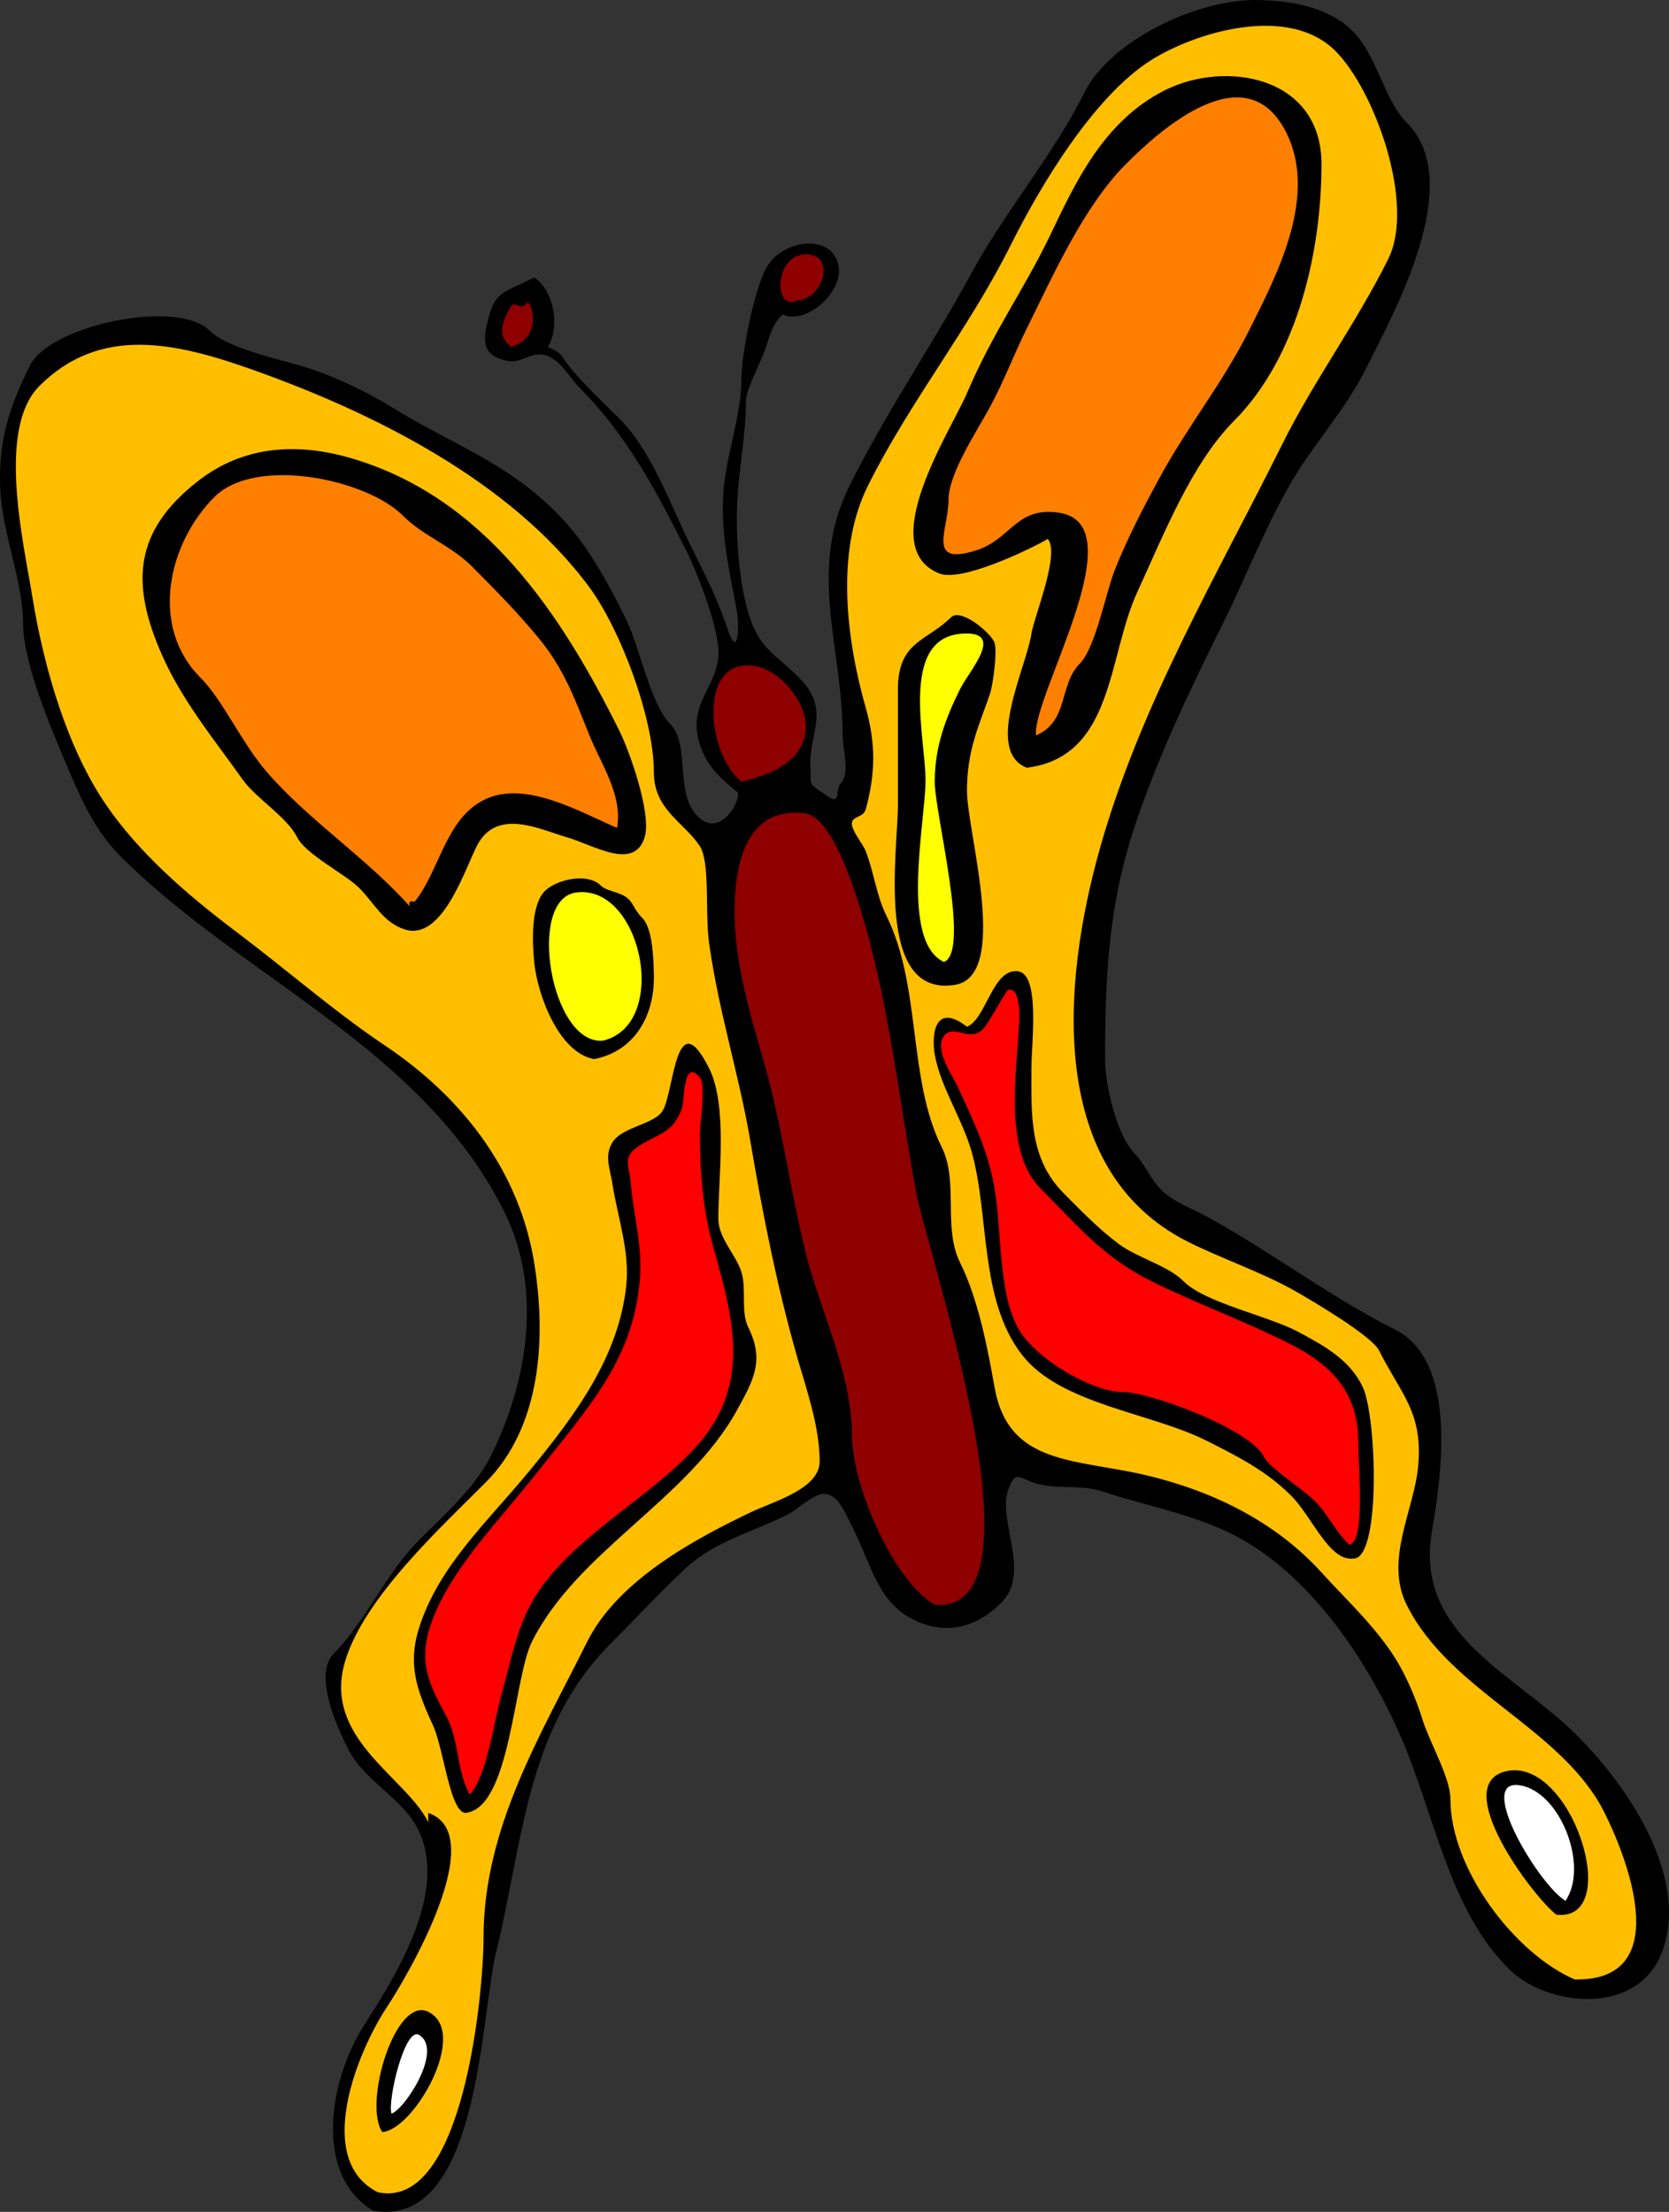
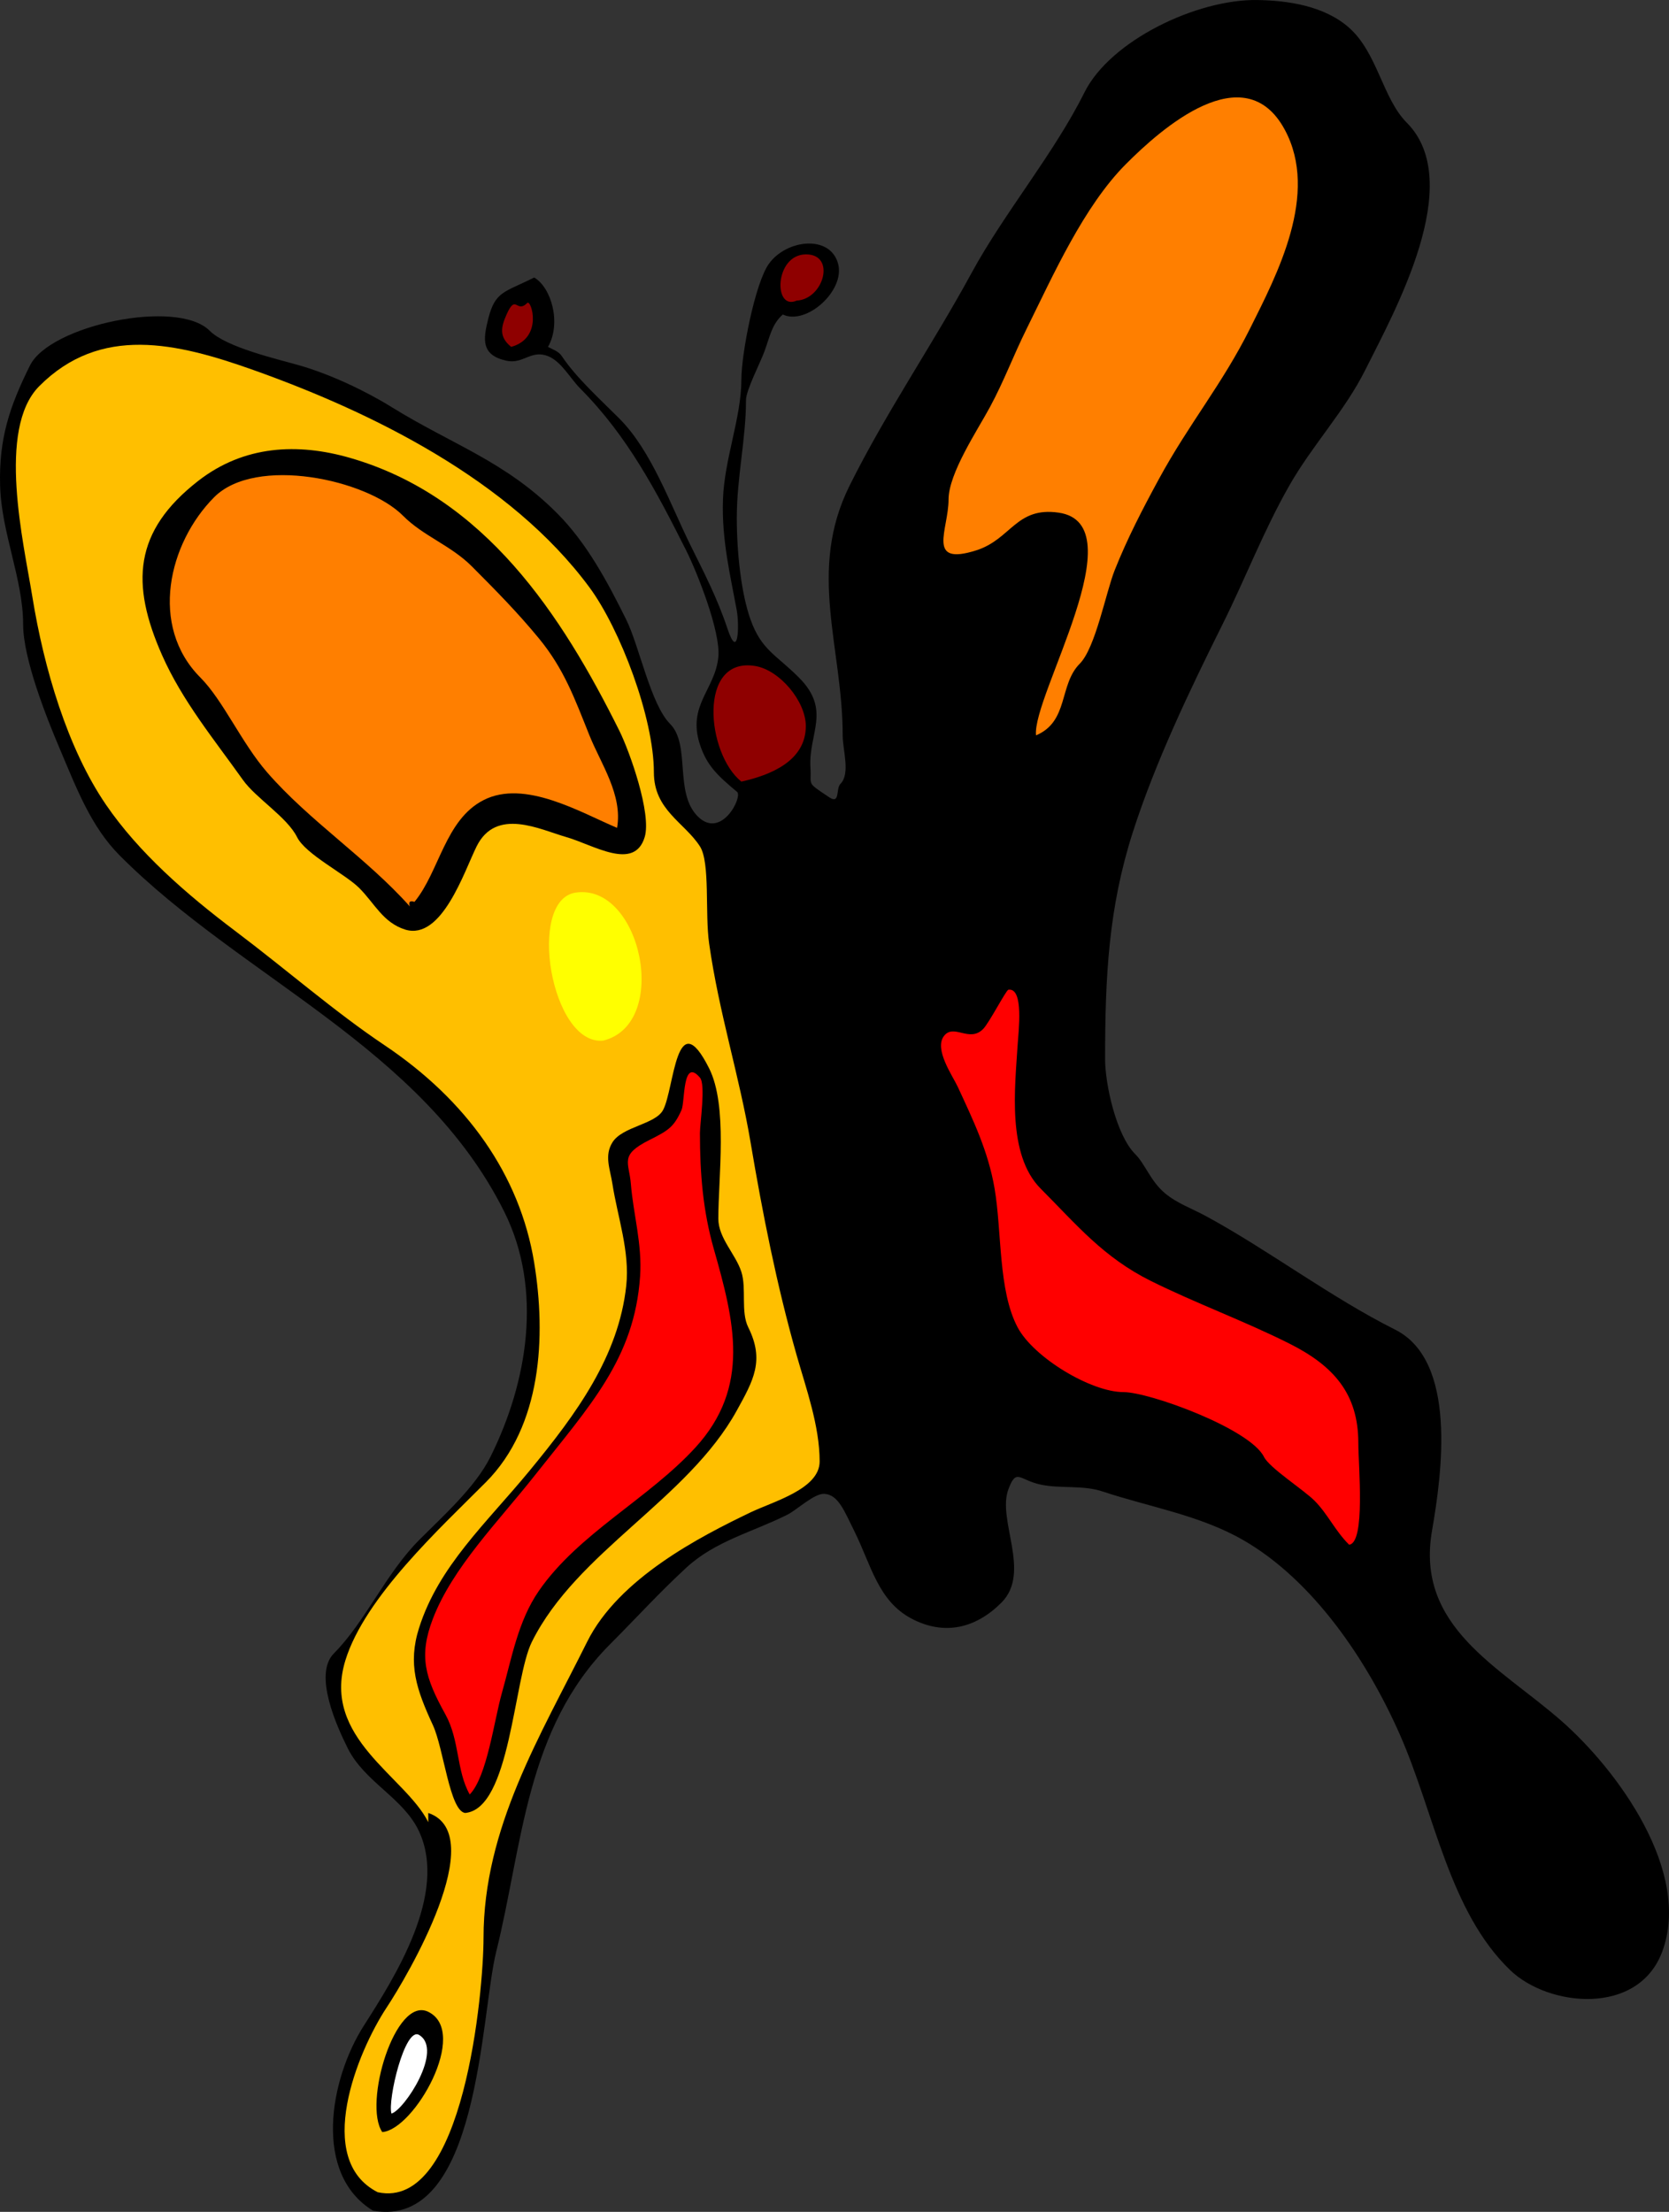
<svg xmlns="http://www.w3.org/2000/svg" xmlns:ns1="http://www.inkscape.org/namespaces/inkscape" xmlns:ns2="http://inkscape.sourceforge.net/DTD/sodipodi-0.dtd" height="265.202" id="Layer_1" ns1:version="0.40+cvs" ns2:docbase="F:\openclip\svg da inviare" ns2:docname="farfalla semplice.svg" ns2:version="0.32" style="overflow:visible;enable-background:new 0 0 200.134 265.202;" version="1.1" viewBox="0 0 200.134 265.202" width="200.134" xml:space="preserve">
  <rect x="0" y="0" width="200.134" height="265.202" fill="#333333" stroke="none" />
  <defs id="defs50" />
  <ns2:namedview bordercolor="#666666" borderopacity="1.0" id="base" ns1:current-layer="Layer_1" ns1:cx="100.06700" ns1:cy="132.60100" ns1:pageopacity="0.0" ns1:pageshadow="2" ns1:window-height="540" ns1:window-width="640" ns1:window-x="44" ns1:window-y="58" ns1:zoom="1.4253286" pagecolor="#ffffff" />
  <path d="M44.732,265.061c12.769,2.267,12.886-23.483,14.764-31.032  c3.197-12.851,3.513-26.713,13.669-36.896c3.168-3.177,5.86-6.146,9.11-9.149c3.498-3.233,7.916-4.256,12.146-6.376  c1.15-0.577,3.211-2.561,4.417-2.497c1.693,0.089,2.419,2.09,3.589,4.437c2.035,4.081,2.849,8.413,6.901,10.536  c3.987,2.089,7.753,1.093,10.766-1.94c3.607-3.634-0.563-9.882,0.827-13.586c0.966-2.574,1.286-1.108,3.866-0.555  c2.389,0.513,5.043,0.025,7.453,0.832c5.5,1.838,11.609,2.813,16.838,5.822c8.371,4.816,14.831,14.364,18.771,23.29  c4.165,9.434,5.898,21.221,13.251,28.281c4.594,4.411,15.336,5.507,18.219-2.22c3.569-9.566-5.333-21.772-12.146-27.726  c-7.386-6.453-17.455-11.223-15.459-22.735c1.195-6.891,3.048-20.379-4.417-24.121c-7.715-3.867-15.269-9.589-22.636-13.586  c-1.771-0.961-3.517-1.557-4.968-2.772c-1.736-1.455-2.346-3.467-3.589-4.714c-2.245-2.253-3.589-8.339-3.589-11.367  c0-9.836,0.403-18.085,3.313-27.171c2.684-8.382,6.83-17.058,10.766-24.953c2.779-5.577,4.896-11.168,8.006-16.636  c2.75-4.834,6.656-8.949,9.109-13.863c3.447-6.903,12.163-22.453,4.969-29.666c-2.879-2.887-3.502-8.356-6.9-11.368  c-2.933-2.599-7.243-3.273-11.043-3.327c-7.203-0.103-17.594,4.843-20.703,11.091c-3.644,7.323-9.608,14.425-13.525,21.626  c-4.665,8.576-10.244,16.69-14.631,25.508c-5.101,10.251-0.828,19.392-0.828,29.944c0,1.786,0.951,4.589-0.276,5.822  c-0.566,0.568,0,2.495-1.346,1.594c-2.802-1.876-2.099-1.317-2.243-3.535c-0.268-4.11,2.546-6.877-1.38-10.813  c-2.752-2.76-4.481-3.278-5.797-6.932c-1.12-3.109-1.656-8.034-1.656-12.199c0-4.894,1.104-9.448,1.104-14.141  c0-1.175,1.713-4.469,2.208-5.822c0.641-1.752,0.897-3.3,2.208-4.436c2.813,1.336,7.508-2.862,6.625-6.1  c-0.954-3.5-6.17-2.913-8.281,0c-1.694,2.337-3.313,10.878-3.313,13.863c0,4.625-2.041,9.519-2.209,14.417  c-0.166,4.829,0.879,9.068,1.657,13.308c0.309,1.681,0.213,6.189-1.136,2.125c-1.184-3.566-2.793-6.679-4.385-9.888  c-2.454-4.948-4.676-11.354-8.559-15.25c-2.172-2.179-5.188-4.903-6.9-7.485c-0.388-0.585-1.074-0.789-1.656-1.109  c1.63-2.88,0.389-7.12-1.656-8.318c-3.632,1.824-4.677,1.628-5.521,4.991c-0.619,2.464-0.847,4.322,2.208,4.99  c1.986,0.435,2.941-1.358,4.969-0.554c1.601,0.634,2.681,2.693,3.864,3.881c5.707,5.729,9.183,12.427,12.699,19.408  c1.323,2.628,4.142,9.738,3.864,12.754c-0.362,3.93-3.761,5.805-2.208,10.536c0.836,2.548,2.143,3.735,4.452,5.667  c0.699,0.585-1.894,5.777-4.728,2.928c-2.839-2.854-0.809-8.576-3.313-11.09c-2.318-2.329-3.689-9.34-5.245-12.477  c-2.234-4.507-4.72-9.179-8.281-12.754c-6.254-6.279-12.595-8.237-19.875-12.754c-3.092-1.918-7.336-3.928-11.042-4.991  c-2.666-0.765-8.764-2.15-10.766-4.159C21.261,35.764,5.995,39,3.602,43.809c-2.442,4.904-3.745,8.75-3.589,14.417  c0.156,5.68,2.76,11.218,2.76,16.636c0,4.117,2.805,11.189,4.417,14.972c1.963,4.608,3.696,9.263,7.177,12.753  c14.703,14.741,36.282,22.992,46.1,42.697c4.646,9.326,2.812,20.415-1.656,29.39c-1.822,3.661-5.776,7.187-8.558,9.981  c-4.023,4.043-6.439,9.788-10.214,13.586c-2.505,2.521,0.379,8.802,1.656,11.367c2.029,4.075,6.695,5.965,8.557,9.981  c3.463,7.472-2.907,17.465-6.625,23.29C39.499,249.351,37.532,260.682,44.732,265.061" id="path3" style="fill-rule:evenodd;clip-rule:evenodd;" />
  <path d="M45.284,262.843c10.368,2.278,12.698-24.216,12.698-30.498  c0-13.193,6.801-24.189,12.422-35.49c3.798-7.636,13.611-12.649,19.6-15.525c2.719-1.306,8.281-2.789,8.281-6.101  c0-4.27-1.625-8.759-2.761-12.753c-2.393-8.414-4.088-17.015-5.521-25.508c-1.353-8.019-3.779-15.471-4.97-23.845  c-0.516-3.625,0.142-9.71-1.104-11.645c-1.85-2.872-5.521-4.342-5.521-8.873c0-6.53-4.037-17.181-7.729-22.181  c-9.498-12.861-26.104-21.014-40.302-26.062c-9.215-3.276-18.335-5.43-25.673,1.94c-5.119,5.142-1.864,18.814-0.828,25.231  c1.386,8.586,4.213,18.2,8.833,24.953c3.916,5.724,9.595,10.693,15.438,15.095c6.223,4.687,11.951,9.713,17.963,13.74  c9.844,6.592,16.228,15.557,17.943,26.063c1.443,8.837,0.923,19.589-5.797,26.339c-5.417,5.441-14.5,13.763-16.839,21.35  c-2.876,9.326,7.197,13.911,9.938,19.407c0-0.369,0-0.738,0-1.107c7.53,2.579-2.586,19.697-4.968,23.29  C42.816,246.054,37.619,258.938,45.284,262.843" id="path5" style="fill-rule:evenodd;clip-rule:evenodd;fill:#FFBF00;" />
  <path d="M45.837,255.634c3.815-0.269,10.495-11.977,5.52-14.417  C47.387,239.269,43.532,252.244,45.837,255.634" id="path7" style="fill-rule:evenodd;clip-rule:evenodd;" />
  <path d="M46.941,253.416c1.526-0.413,6.29-7.646,3.312-9.427  C48.542,242.965,46.459,251.834,46.941,253.416" id="path9" style="fill-rule:evenodd;clip-rule:evenodd;fill:#FFFFFF;" />
-   <path d="M188.828,237.335c11.736,0.241,6.688-13.74,3.588-19.963  c-5.077-10.19-18.509-14.456-23.739-24.954c-2.689-5.397,0.896-11.335,1.38-16.635c0.594-6.499-2.112-8.683-4.691-13.862  c-0.894-1.795-8.467-6.227-10.214-7.209c-3.879-2.181-8.716-3.822-12.699-5.822c-16.865-8.471-15.233-30.74-10.489-47.412  c4.883-17.161,14.03-32.604,21.808-48.243c3.783-7.606,8.843-14.437,12.697-22.181c3.277-6.583-1.619-20.245-6.348-24.954  c-5.647-5.624-16.751-2.244-22.084,1.109c-6.804,4.278-13.214,14.91-16.84,22.181c-4.988,10.004-12.077,18.73-17.114,28.835  c-3.992,8.009-2.527,18.673-0.276,26.617c1.201,4.24,1.209,7.837,0,12.2c-0.282,1.02-1.604,0.779-1.656,1.663  c-0.053,0.886,1.324,2.479,1.656,3.328c0.968,2.47,1.291,5.363,2.484,7.763c4.222,8.482,2.535,19.529,6.626,27.726  c2.076,4.16,0.115,9.654,2.208,13.862c2.176,4.375,3.302,10.256,4.14,14.973c1.672,9.407,9.712,8.515,18.221,10.536  c7.74,1.84,15.339,5.429,20.979,11.644c2.898,3.194,5.776,5.817,8.28,9.427c1.646,2.373,2.994,5.507,3.865,8.318  c0.788,2.544,3.313,6.867,3.313,9.427C173.922,224.074,181.622,234.233,188.828,237.335" id="path11" style="fill-rule:evenodd;clip-rule:evenodd;fill:#FFBF00;" />
  <path d="M186.62,229.572c8.183,0.921,1.808-19.103-6.072-17.19  C173.849,214.007,183.648,227.221,186.62,229.572" id="path13" style="fill-rule:evenodd;clip-rule:evenodd;" />
-   <path d="M187.725,227.908c2.848-4.194-0.651-13.146-5.521-13.861  C176.899,213.267,184.538,226.031,187.725,227.908" id="path15" style="fill-rule:evenodd;clip-rule:evenodd;fill:#FFFFFF;" />
  <path d="M55.774,217.374c5.445-0.479,5.799-16.086,8.005-20.519  c5.39-10.827,18.684-17.069,24.568-27.726c2.004-3.629,3.358-6.006,1.38-9.981c-0.926-1.863-0.19-4.665-0.829-6.654  c-0.686-2.134-2.761-4.039-2.761-6.377c0-4.995,1.153-13.516-1.104-18.021c-3.989-7.959-4.163,2.457-5.521,4.991  c-0.931,1.739-4.88,1.971-6.073,3.882c-1.003,1.607-0.279,3.186,0,4.99c0.61,3.938,2.102,8.084,1.656,12.199  c-0.913,8.44-5.921,15.292-11.594,22.181c-5.166,6.273-10.896,11.422-13.251,18.854c-1.369,4.32-0.318,7.365,1.656,11.645  C53.213,209.663,53.917,217.117,55.774,217.374" id="path17" style="fill-rule:evenodd;clip-rule:evenodd;" />
  <path d="M56.326,215.154c2.08-2.132,2.924-8.893,3.865-12.199  c1.171-4.117,1.91-8.563,4.417-12.198c4.753-6.893,13.142-11.042,18.771-17.19c6.681-7.297,4.686-15.132,2.208-23.844  c-1.293-4.549-1.656-8.991-1.656-13.863c0-1.18,0.71-5.821,0-6.654c-2.115-2.482-1.777,2.914-2.208,3.882  c-0.92,2.065-1.597,2.465-3.865,3.604c-3.625,1.819-2.418,2.646-2.208,5.268c0.289,3.604,1.372,7.21,1.104,11.091  c-0.678,9.853-6.017,15.479-12.662,23.895c-4.325,5.478-9.833,11.007-12.183,17.139c-1.715,4.476-0.95,7.045,1.494,11.46  C55.144,208.689,54.706,212.293,56.326,215.154" id="path19" style="fill-rule:evenodd;clip-rule:evenodd;fill:#FF0000;" />
-   <path d="M112.088,192.419c13.965,1.104-0.866-42.16-2.208-49.353  c-2.312-12.395-3.493-25.26-7.73-37.152c-0.719-2.018-2.928-8.063-5.659-8.405c-4.94-0.62-7.448,2.776-8.143,7.85  c-1.057,7.716,1.326,15.198,3.313,22.181c2.129,7.484,3.082,15.127,4.969,22.735c1.623,6.543,5.521,14.452,5.521,21.626  C102.149,177.976,106.951,189.375,112.088,192.419" id="path21" style="fill-rule:evenodd;clip-rule:evenodd;fill:#8F0000;" />
  <path d="M162.328,186.874c3.285-0.076,2.744-16.974,1.104-20.517  c-1.504-3.248-4.504-4.924-7.729-6.654c-3.641-1.953-11.179-3.464-13.803-6.1c-1.857-1.865-5.521-2.789-7.729-4.437  c-2.498-1.864-4.51-3.976-6.625-6.1c-4.167-4.186-3.864-9.485-3.864-14.972c0-3.034,1.09-11.368-1.657-11.645  c-3.027-0.305-3.759,5.733-6.072,6.654c-3.876-2.98-4.269,0.965-3.864,3.328c0.657,3.839,3.294,7.688,4.417,11.644  c2.167,7.635,0.891,17.754,6.071,24.4c4.599,5.899,15.385,6.893,22.085,10.258c3.8,1.908,7.212,3.636,10.214,6.654  C157.357,181.883,159.386,187.256,162.328,186.874" id="path23" style="fill-rule:evenodd;clip-rule:evenodd;" />
  <path d="M161.776,185.21c1.985-0.211,1.104-9.463,1.104-12.199  c0-5.899-2.955-9.252-8.281-11.922c-5.417-2.717-11.129-4.793-16.563-7.486c-5.724-2.838-8.903-6.728-13.25-11.09  c-4.055-4.069-3.069-12.173-2.762-17.19c0.099-1.606,0.78-6.934-1.104-6.654c-0.281,0.042-2.302,3.977-3.035,4.713  c-1.66,1.666-3.513-0.703-4.692,0.832c-1.223,1.591,1.058,4.804,1.656,6.1c1.836,3.975,3.646,7.687,4.415,12.198  c0.884,5.182,0.418,12.223,2.761,16.637c1.918,3.614,8.795,7.764,12.699,7.764c3.12,0,15.16,4.394,16.839,7.762  c0.67,1.345,4.738,3.927,6.073,5.269C159.227,181.542,160.092,183.544,161.776,185.21" id="path25" style="fill-rule:evenodd;clip-rule:evenodd;fill:#FF0000;" />
-   <path d="M71.232,126.986c4.773-0.914,7.251-5.087,7.177-9.981  c-0.028-1.847-0.124-5.668-1.38-6.932c-1.127-1.134-0.995-1.792-1.932-2.496c-0.853-0.64-2.401-0.747-3.037-1.386  c-1.687-1.694-5.707-0.634-6.901,0.832c-1.488,1.827-1.339,5.895-1.104,8.318C64.425,119.156,66.947,126.196,71.232,126.986" id="path27" style="fill-rule:evenodd;clip-rule:evenodd;" />
  <path d="M72.336,124.768c8.113-2.012,4.528-18.915-3.312-17.745  C63.134,107.903,66.062,125.408,72.336,124.768" id="path29" style="fill-rule:evenodd;clip-rule:evenodd;fill:#FFFF00;" />
  <path d="M114.296,118.114c6.969-0.737,1.656-18.337,1.656-23.29  c0-5.009,1.518-7.956,2.761-11.645c0.372-1.105,0.883-5.026,0.551-6.1c-0.332-1.075-4.03-4.27-5.243-3.05  c-2.83,2.845-6.35,2.835-6.35,8.595c0,4.621,0,9.242,0,13.863C107.671,101.956,104.893,119.391,114.296,118.114" id="path31" style="fill-rule:evenodd;clip-rule:evenodd;" />
-   <path d="M113.192,115.341c3.236-1.233-1.104-17.73-1.104-21.626  c0-4.112,1.251-7.5,3.036-11.09c1.126-2.263,5.507-6.988,0.276-6.654c-7.676,0.489-4.352,12.76-4.417,17.744  C110.918,98.696,107.928,112.896,113.192,115.341" id="path33" style="fill-rule:evenodd;clip-rule:evenodd;fill:#FFFF00;" />
  <path d="M48.596,111.459c4.39,1.333,7.078-7.005,8.558-9.981  c2.343-4.708,7.583-2.022,10.766-1.109c3.246,0.931,8.141,4.115,9.385,0c0.851-2.815-1.811-10.292-3.037-12.754  c-6.894-13.85-16.119-28.054-32.297-32.716c-6.256-1.803-12.707-1.524-18.219,2.773c-7.73,6.026-8.103,12.327-4.315,20.885  c2.426,5.482,6.227,10.083,9.697,14.962c1.558,2.191,5.297,4.457,6.488,6.851c1.035,2.078,5.77,4.417,7.453,6.1  C44.925,108.318,45.932,110.628,48.596,111.459" id="path35" style="fill-rule:evenodd;clip-rule:evenodd;" />
  <path d="M49.701,108.133c2.986-3.628,3.669-9.845,8.282-12.2  c4.934-2.519,11.602,1.464,16.01,3.328c0.697-3.948-1.952-7.7-3.313-11.091c-1.778-4.431-3.04-7.964-6.073-11.645  c-2.585-3.138-5.119-5.696-8.005-8.595c-2.544-2.555-5.827-3.63-8.282-6.1c-4.342-4.369-17.67-7.206-22.635-2.218  c-5.478,5.502-7.832,15.43-1.656,21.626c2.733,2.743,4.924,7.819,8.005,11.368c5.067,5.836,11.923,10.259,17.114,16.081  C48.964,108.133,49.148,107.949,49.701,108.133" id="path37" style="fill-rule:evenodd;clip-rule:evenodd;fill:#FF7F00;" />
  <path d="M88.899,93.715c3.463-0.772,7.726-2.454,7.729-6.654  c0.002-2.971-3.128-6.724-6.073-7.208C83.622,78.711,84.716,90.384,88.899,93.715" id="path39" style="fill-rule:evenodd;clip-rule:evenodd;fill:#8F0000;" />
  <path d="M123.13,92.052c10.459-1.314,9.666-13.3,13.25-21.072  c3.099-6.72,6.479-15.38,11.594-20.517c7.789-7.824,10.49-20.676,10.49-30.776c0-10.571-11.506-12.518-18.771-8.872  c-7.47,3.748-10.83,11.298-13.803,17.467c-3.131,6.498-6.81,11.521-9.938,18.854c-1.923,4.506-11.151,18.478-3.313,21.626  c3.006,1.207,13.085-4.047,12.975-4.159c1.592,1.601-1.665,9.511-1.933,11.368C123.108,79.957,117.971,90.03,123.13,92.052" id="path41" style="fill-rule:evenodd;clip-rule:evenodd;" />
  <path d="M124.233,88.17c3.955-1.67,2.725-6.067,5.245-8.595  c1.883-1.888,3.137-8.569,4.188-11.208c1.523-3.825,3.321-7.287,5.291-10.913c3.641-6.702,7.62-11.405,10.948-18.082  c3.191-6.402,8.336-16.113,4.142-23.844c-4.845-8.929-14.822-0.088-19.048,4.159c-5.052,5.079-8.692,13.269-11.869,19.686  c-1.644,3.32-2.703,6.245-4.417,9.427c-1.511,2.804-4.969,7.961-4.969,11.09c0,3.62-2.735,8.017,3.313,6.1  c4.212-1.335,4.757-5.259,9.886-4.523C136.368,62.82,123.73,83.467,124.233,88.17" id="path43" style="fill-rule:evenodd;clip-rule:evenodd;fill:#FF7F00;" />
  <path d="M61.295,41.59c3.893-1.065,2.396-5.732,1.933-5.268  c-1.318,1.322-1.347-1.178-2.484,1.386C60.087,39.188,59.795,40.38,61.295,41.59" id="path45" style="fill-rule:evenodd;clip-rule:evenodd;fill:#8F0000;" />
  <path d="M95.524,36.045c3.277-0.182,4.744-5.576,1.104-5.545  C92.856,30.533,92.716,37.296,95.524,36.045" id="path47" style="fill-rule:evenodd;clip-rule:evenodd;fill:#8F0000;" />
</svg>